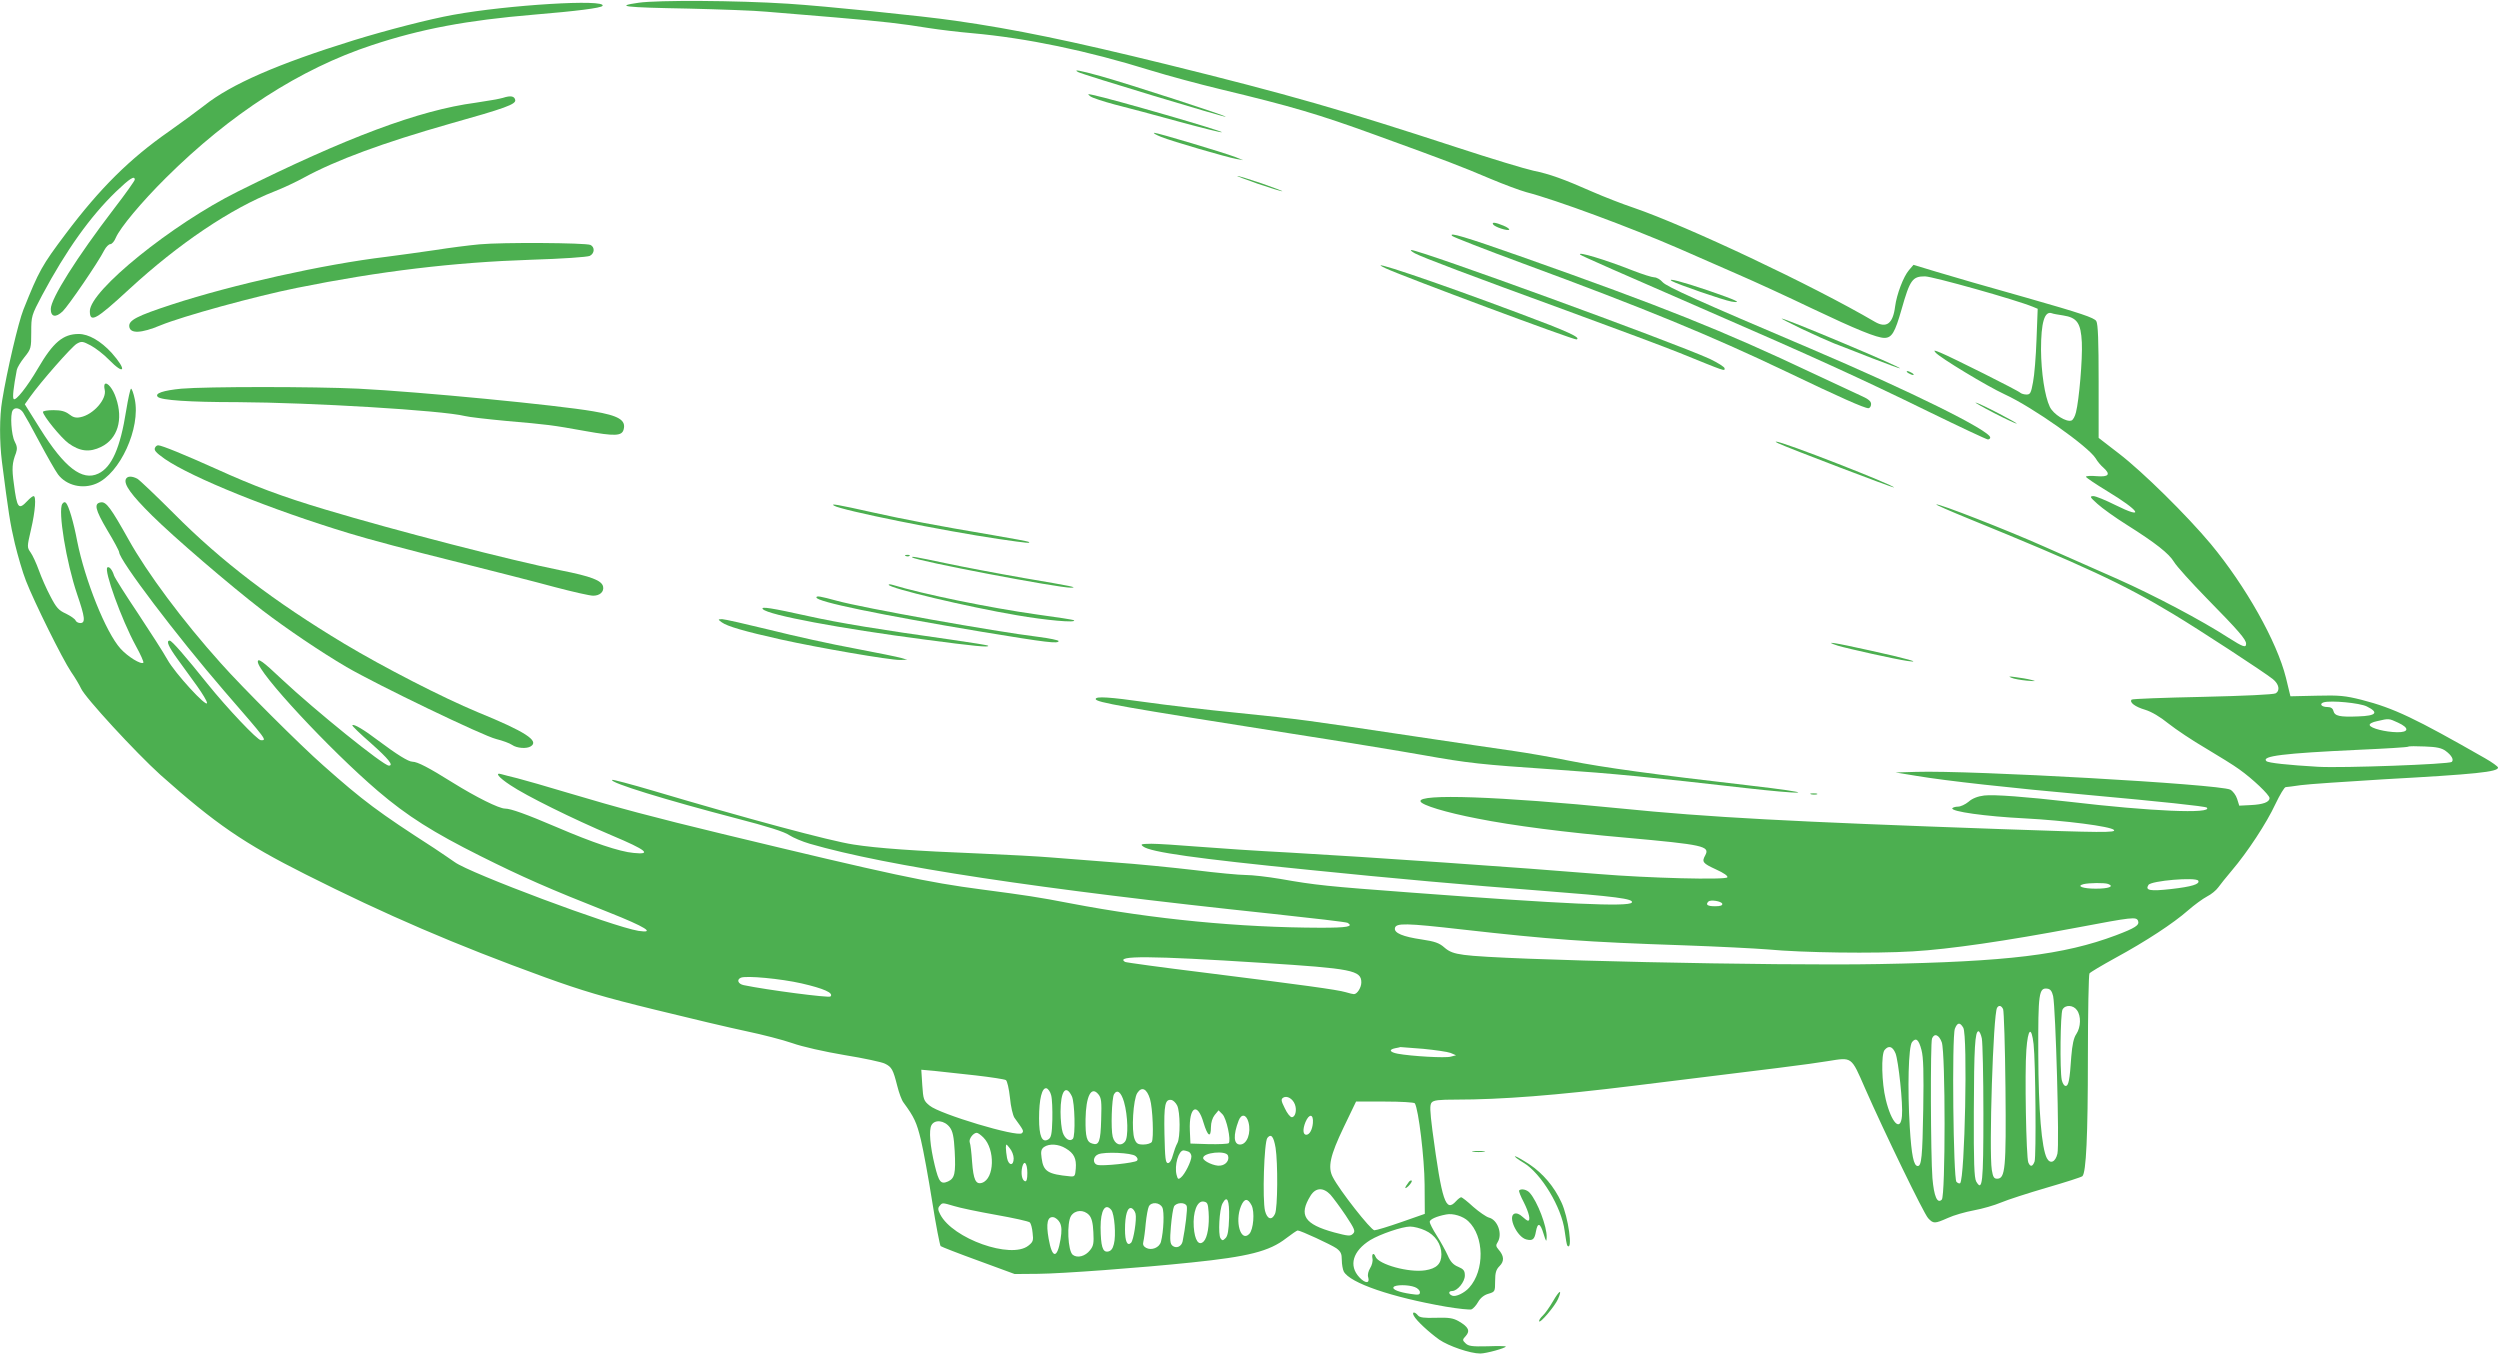
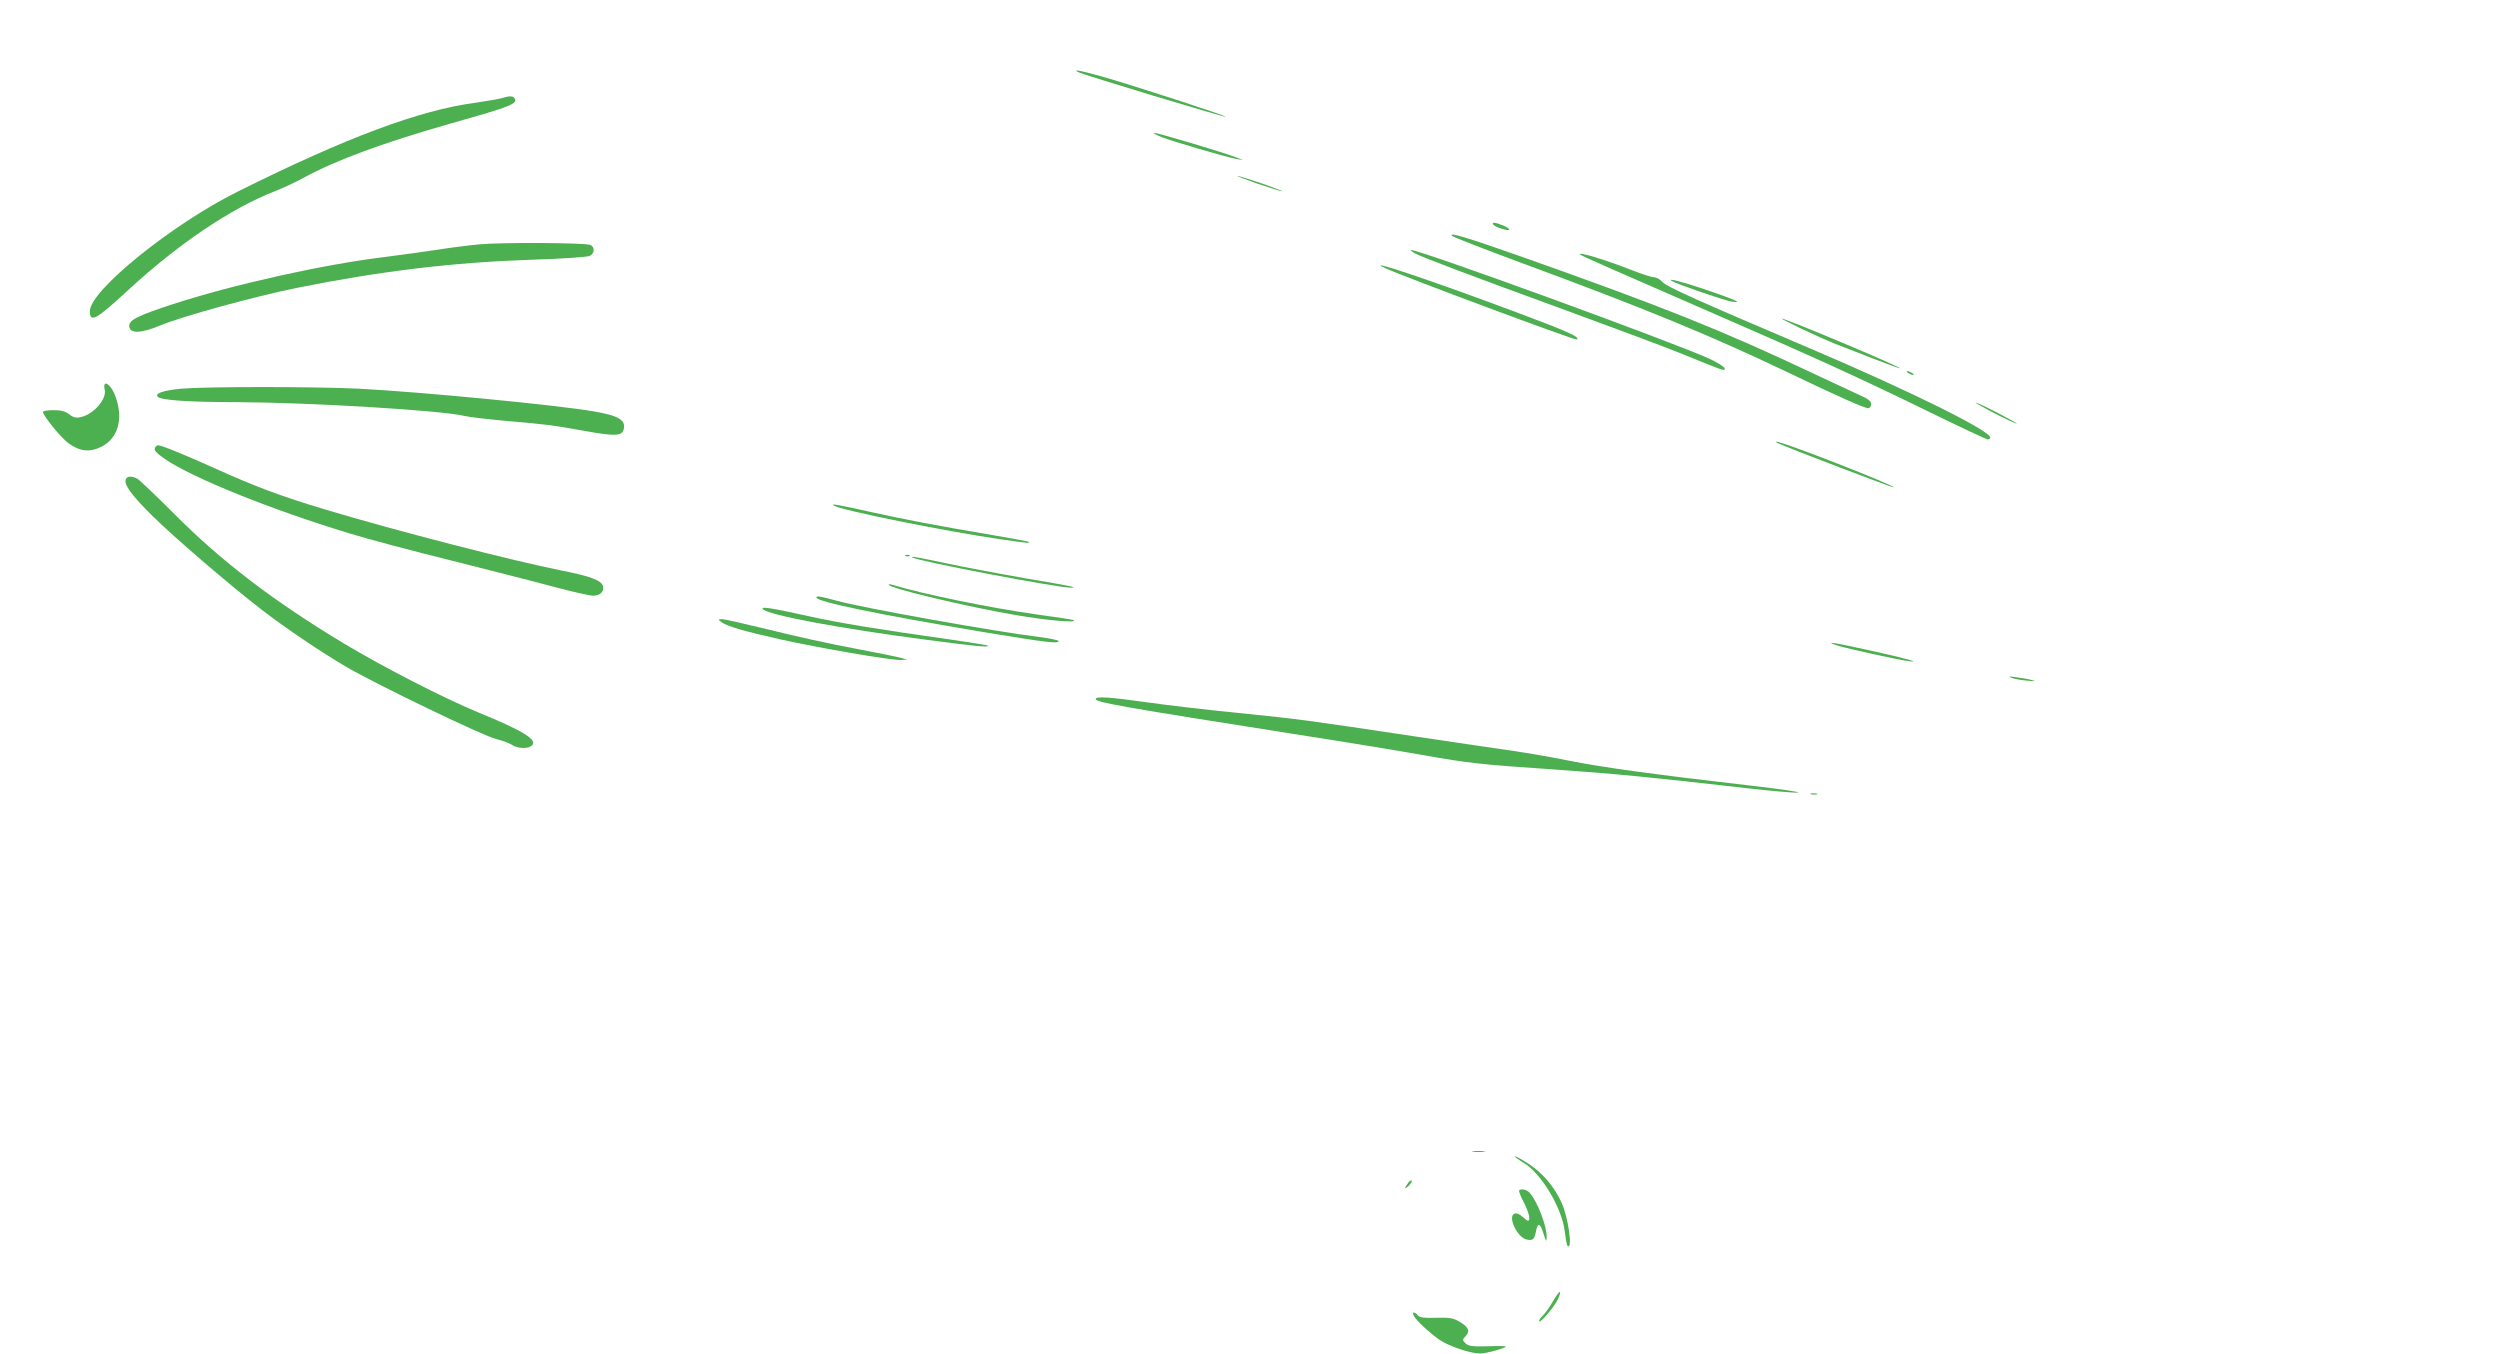
<svg xmlns="http://www.w3.org/2000/svg" version="1.0" width="1280pt" height="693pt" viewBox="0 0 1280 693" preserveAspectRatio="xMidYMid meet">
  <g transform="translate(0,693) scale(0.1,-0.1)" fill="#4caf50" stroke="none">
-     <path d="M3270 6916 c-125 -18 -78 -24 255 -30 160 -4 340 -10 400 -16 61 -5 218 -18 350 -29 255 -22 334 -31 483 -55 51 -8 150 -20 220 -26 278 -25 587 -89 912 -190 91 -28 251 -71 355 -96 370 -89 503 -128 800 -236 372 -135 429 -157 585 -223 69 -29 152 -60 185 -69 151 -39 529 -179 780 -288 88 -38 226 -99 306 -134 81 -35 251 -113 378 -174 225 -107 331 -150 369 -150 38 0 54 27 88 146 43 152 56 169 120 169 42 -1 466 -120 553 -156 l24 -10 -6 -157 c-3 -86 -11 -185 -18 -219 -10 -55 -14 -63 -33 -63 -12 0 -26 4 -32 9 -10 11 -350 181 -408 205 -34 14 -37 14 -26 1 22 -26 263 -172 354 -214 144 -66 428 -267 466 -328 9 -16 27 -37 39 -47 39 -35 28 -49 -34 -44 -30 3 -55 1 -55 -3 0 -4 49 -37 108 -73 169 -102 198 -149 43 -72 -50 25 -101 46 -113 46 -20 -1 -18 -5 21 -40 24 -22 91 -70 150 -107 149 -94 216 -147 242 -190 12 -21 88 -105 169 -188 162 -165 200 -209 200 -231 0 -22 -15 -17 -89 30 -139 90 -382 218 -566 300 -105 46 -275 122 -380 168 -186 83 -544 223 -551 215 -2 -2 71 -34 164 -72 586 -239 796 -336 1049 -489 133 -80 465 -297 510 -333 32 -26 38 -59 14 -73 -12 -6 -156 -13 -375 -18 -195 -4 -358 -10 -362 -14 -13 -14 18 -37 69 -52 33 -10 77 -36 120 -71 38 -30 123 -87 190 -126 67 -40 145 -88 172 -108 69 -49 155 -131 155 -147 0 -21 -33 -33 -96 -36 l-59 -3 -11 35 c-6 19 -22 40 -35 47 -56 28 -1329 100 -1609 91 l-105 -3 110 -18 c150 -25 474 -61 875 -97 373 -34 601 -58 609 -65 32 -33 -289 -19 -704 30 -218 25 -386 38 -436 32 -33 -4 -61 -15 -80 -32 -17 -14 -41 -25 -54 -25 -13 0 -26 -4 -29 -8 -10 -17 171 -42 369 -52 209 -11 440 -41 458 -59 15 -15 -65 -14 -578 4 -1076 38 -1493 60 -1950 106 -621 62 -1035 76 -1022 36 5 -19 130 -57 291 -88 180 -36 451 -71 761 -98 397 -36 431 -43 406 -90 -19 -34 -13 -41 54 -72 42 -19 63 -34 59 -41 -9 -14 -406 -4 -659 17 -399 33 -1177 87 -1585 110 -157 8 -366 22 -465 30 -99 8 -207 15 -240 15 -53 -1 -58 -2 -42 -14 37 -29 273 -62 852 -120 420 -43 815 -78 1180 -106 391 -30 481 -42 470 -61 -15 -23 -346 -8 -1130 51 -429 32 -489 38 -670 70 -65 11 -144 20 -176 20 -33 0 -150 11 -262 25 -111 13 -299 32 -417 40 -118 9 -262 20 -320 25 -58 5 -222 14 -365 20 -328 13 -524 27 -645 46 -120 18 -550 134 -1028 276 -112 33 -206 58 -208 55 -14 -14 276 -103 636 -197 159 -41 247 -69 271 -86 20 -13 67 -33 105 -44 396 -115 1169 -232 2371 -359 205 -22 377 -42 383 -46 31 -19 -2 -25 -137 -25 -417 1 -854 43 -1283 125 -165 32 -227 41 -454 71 -276 36 -464 76 -1326 284 -356 86 -532 133 -790 210 -107 32 -224 66 -260 75 -36 9 -73 18 -82 21 -37 11 -16 -16 45 -56 80 -54 318 -172 521 -258 176 -74 206 -99 110 -89 -71 6 -210 53 -394 132 -157 67 -235 95 -264 95 -31 0 -149 59 -268 133 -123 77 -181 107 -206 107 -21 0 -80 37 -175 108 -72 55 -126 87 -133 79 -3 -3 40 -44 96 -93 90 -80 117 -114 91 -114 -28 0 -375 280 -549 443 -96 91 -122 109 -122 89 0 -55 366 -449 615 -662 150 -128 283 -212 525 -333 214 -107 350 -167 659 -289 184 -73 241 -108 150 -94 -131 21 -864 295 -941 352 -18 13 -66 45 -106 72 -284 183 -362 241 -567 423 -114 100 -416 401 -525 524 -194 216 -377 462 -472 633 -89 159 -114 194 -141 190 -37 -5 -31 -35 32 -142 34 -56 61 -107 61 -113 0 -40 294 -428 539 -712 221 -255 218 -251 187 -251 -18 0 -173 164 -273 288 -113 141 -183 222 -194 222 -20 0 -7 -30 41 -96 27 -38 72 -100 100 -138 27 -38 50 -76 50 -85 0 -27 -165 153 -203 222 -20 36 -88 142 -151 237 -63 94 -118 181 -122 193 -9 29 -24 48 -34 42 -20 -12 72 -267 145 -401 25 -45 42 -84 39 -87 -12 -11 -80 31 -117 72 -75 83 -182 350 -222 551 -18 96 -43 180 -57 195 -6 6 -12 5 -19 -5 -23 -34 20 -298 76 -463 40 -117 44 -147 16 -147 -10 0 -21 6 -24 13 -3 8 -25 23 -49 35 -38 17 -50 31 -80 89 -20 37 -46 97 -59 133 -13 36 -32 77 -42 91 -19 27 -19 28 2 119 22 94 27 170 13 170 -5 0 -19 -11 -32 -25 -45 -48 -53 -38 -69 88 -11 78 -9 107 11 158 7 21 6 35 -7 59 -17 33 -24 138 -10 159 11 18 39 12 54 -12 8 -12 46 -80 84 -152 38 -71 80 -145 94 -164 43 -57 126 -77 196 -47 121 51 228 284 197 432 -6 30 -15 54 -19 54 -4 0 -15 -51 -25 -112 -30 -191 -74 -291 -143 -323 -82 -39 -173 31 -297 229 l-79 126 27 38 c54 76 213 257 239 272 25 14 30 13 72 -9 24 -13 66 -45 92 -72 82 -84 94 -55 15 34 -56 61 -118 97 -169 97 -80 0 -131 -43 -208 -175 -56 -96 -115 -170 -125 -158 -7 7 -1 59 16 149 2 11 19 40 39 65 34 42 35 47 35 128 0 83 1 86 56 190 123 230 245 401 377 529 71 68 97 85 97 62 0 -5 -47 -72 -105 -147 -192 -251 -325 -462 -325 -515 0 -41 25 -46 61 -12 29 28 182 251 213 313 9 17 23 31 31 31 8 0 21 15 28 33 22 51 131 182 257 307 328 326 687 558 1055 679 251 83 484 127 829 156 217 18 344 34 351 45 22 36 -485 5 -765 -46 -122 -22 -339 -78 -508 -130 -390 -121 -629 -225 -767 -335 -39 -30 -120 -90 -180 -132 -201 -140 -353 -291 -527 -522 -124 -165 -138 -190 -218 -390 -26 -65 -84 -312 -109 -466 -14 -83 -14 -210 -1 -314 33 -257 42 -317 66 -418 15 -62 40 -148 57 -191 42 -108 186 -399 231 -466 21 -30 43 -68 51 -85 20 -46 279 -327 406 -442 283 -252 428 -351 742 -509 415 -209 766 -360 1228 -528 188 -68 302 -102 560 -165 178 -44 390 -94 471 -111 81 -17 186 -44 235 -61 50 -18 166 -44 267 -61 99 -16 192 -36 207 -44 35 -17 42 -31 63 -114 9 -36 23 -74 32 -85 55 -75 67 -101 89 -191 13 -54 39 -197 58 -317 19 -121 39 -222 43 -227 5 -4 92 -38 194 -75 l185 -68 120 1 c123 1 525 31 785 58 291 30 399 57 485 124 29 22 55 40 59 40 15 0 170 -72 198 -91 23 -17 28 -28 28 -60 0 -22 5 -49 10 -59 31 -59 246 -132 522 -180 65 -11 124 -17 132 -14 8 3 24 20 34 38 12 21 31 36 53 42 33 10 34 11 34 64 0 44 5 60 23 78 25 25 23 52 -6 85 -13 15 -14 22 -4 37 26 42 0 115 -45 126 -14 4 -50 29 -80 55 -29 27 -57 49 -62 49 -4 0 -16 -9 -26 -20 -53 -59 -72 -4 -121 362 -13 103 -14 131 -4 143 10 12 37 15 124 15 233 0 515 22 911 71 742 91 889 109 993 126 126 20 119 26 191 -139 98 -223 301 -642 323 -665 27 -29 33 -29 101 1 30 14 90 31 133 39 44 8 106 26 139 40 33 14 138 48 234 76 96 28 178 54 183 59 19 19 28 205 28 607 0 231 4 425 8 431 4 6 63 41 132 79 158 86 298 178 373 244 32 28 76 60 97 71 22 11 47 32 57 46 10 14 42 54 70 87 80 94 178 243 223 340 23 48 46 87 53 87 7 0 41 5 77 10 36 5 227 18 425 30 472 26 585 38 585 60 0 5 -30 27 -67 48 -357 204 -465 256 -632 299 -84 21 -113 24 -230 21 l-134 -3 -23 95 c-46 185 -206 469 -385 685 -122 146 -348 369 -469 462 l-105 81 0 288 c0 207 -3 295 -12 310 -10 17 -78 40 -355 119 -189 53 -397 113 -462 133 l-119 36 -23 -27 c-28 -32 -63 -124 -71 -186 -11 -88 -44 -113 -103 -79 -321 188 -964 491 -1235 584 -60 20 -154 57 -209 81 -152 67 -222 92 -305 109 -42 9 -217 62 -391 119 -587 192 -861 271 -1489 426 -493 121 -773 179 -1081 223 -165 24 -668 75 -855 87 -265 17 -666 19 -765 5z m7293 -1601 c72 -11 91 -39 96 -138 4 -85 -14 -295 -30 -358 -5 -21 -15 -39 -23 -42 -26 -10 -93 32 -111 70 -26 54 -44 176 -45 293 0 139 18 200 56 186 6 -3 32 -7 57 -11z m1555 -2002 c63 -31 49 -48 -43 -51 -97 -4 -121 2 -128 28 -3 13 -13 20 -30 20 -31 0 -44 16 -20 24 37 11 185 -3 221 -21z m160 -83 c59 -27 56 -50 -5 -49 -60 1 -135 20 -140 36 -3 7 13 16 39 21 60 14 58 14 106 -8z m244 -145 c30 -22 43 -45 31 -56 -13 -12 -559 -32 -684 -25 -155 9 -256 20 -265 29 -27 26 85 40 471 58 138 6 252 13 255 16 3 3 41 3 85 1 61 -2 87 -8 107 -23z m-1267 -664 c10 -18 -34 -31 -140 -43 -107 -12 -133 -7 -115 21 13 22 243 41 255 22z m-461 -17 c33 -13 2 -24 -64 -24 -65 0 -101 13 -63 23 28 7 109 8 127 1z m-1976 -101 c2 -9 -9 -13 -37 -13 -39 0 -50 8 -34 24 11 11 66 2 71 -11z m2129 -88 c8 -22 -14 -36 -114 -74 -267 -100 -554 -135 -1213 -147 -524 -10 -1946 21 -2124 47 -53 7 -76 16 -101 38 -26 23 -49 31 -116 41 -96 14 -142 33 -137 58 5 27 55 26 345 -7 453 -51 629 -64 1133 -81 173 -6 367 -16 430 -21 180 -17 547 -22 744 -10 188 11 475 53 836 121 291 55 308 57 317 35z m-4482 -215 c458 -29 505 -38 505 -100 0 -26 -21 -60 -38 -60 -4 0 -23 4 -42 10 -44 13 -221 37 -723 100 -219 27 -402 52 -407 55 -53 33 128 32 705 -5z m-2361 -105 c113 -26 166 -49 148 -67 -8 -8 -323 33 -444 58 -29 6 -38 28 -15 38 26 12 206 -5 311 -29z m6408 -65 c13 -63 33 -765 22 -807 -10 -43 -37 -55 -54 -23 -27 51 -43 245 -44 535 -1 311 3 339 47 333 15 -2 23 -13 29 -38z m-256 -67 c4 -10 10 -191 12 -403 4 -415 -1 -465 -43 -465 -16 0 -21 9 -27 45 -15 95 7 798 27 830 9 15 22 12 31 -7z m378 -5 c22 -30 20 -87 -3 -122 -14 -20 -21 -55 -26 -115 -8 -122 -14 -151 -29 -151 -8 0 -16 14 -20 31 -10 52 -7 339 4 360 14 26 55 24 74 -3z m-582 -90 c23 -41 8 -771 -16 -796 -4 -3 -12 0 -19 7 -16 16 -24 742 -8 784 13 33 26 34 43 5z m95 -55 c4 -21 8 -194 8 -385 0 -357 -5 -402 -37 -347 -10 19 -13 96 -12 359 1 327 6 410 24 410 5 0 13 -17 17 -37z m265 -29 c10 -89 14 -576 5 -601 -10 -27 -22 -29 -32 -5 -11 25 -19 464 -10 577 8 110 26 124 37 29z m-470 9 c19 -55 19 -786 0 -805 -23 -23 -40 16 -48 110 -9 115 -11 692 -2 715 12 29 36 19 50 -20z m-104 -39 c10 -37 12 -114 9 -304 -4 -244 -9 -290 -28 -290 -21 0 -32 54 -41 199 -12 196 -7 414 12 436 20 24 34 13 48 -41z m-2551 6 c61 -6 124 -15 140 -21 l28 -12 -27 -7 c-27 -8 -201 2 -272 15 -41 8 -47 21 -13 28 12 2 24 5 27 6 3 0 55 -4 117 -9z m2418 -23 c15 -37 39 -261 33 -321 -7 -84 -54 -36 -83 85 -21 85 -24 231 -6 253 21 25 41 19 56 -17z m-4710 -113 c79 -9 149 -20 155 -24 7 -4 16 -45 21 -90 4 -46 15 -91 23 -103 48 -66 49 -68 38 -79 -22 -22 -421 98 -472 141 -31 25 -33 32 -38 106 l-5 78 67 -6 c37 -4 132 -14 211 -23z m387 -102 c5 -18 7 -74 6 -124 -2 -75 -6 -93 -21 -102 -32 -19 -47 17 -47 108 0 99 15 159 38 154 8 -2 20 -18 24 -36z m506 -19 c14 -46 20 -203 9 -220 -5 -7 -24 -13 -43 -13 -28 0 -36 5 -45 28 -17 42 -7 204 14 236 23 35 49 22 65 -31z m-400 14 c15 -31 19 -204 5 -218 -16 -16 -41 0 -52 33 -6 17 -11 64 -11 105 0 107 27 144 58 80z m150 -119 c-3 -113 -11 -135 -46 -123 -28 8 -35 34 -34 125 2 118 29 171 65 128 16 -19 18 -37 15 -130z m117 90 c20 -70 23 -182 5 -203 -22 -27 -53 -14 -63 25 -10 39 -5 198 7 218 16 26 36 11 51 -40z m875 -13 c11 -29 2 -65 -16 -65 -8 0 -24 20 -36 46 -19 38 -20 46 -8 54 19 12 49 -5 60 -35z m-603 -5 c16 -32 17 -165 1 -193 -7 -12 -17 -40 -23 -62 -6 -24 -16 -40 -25 -40 -13 0 -15 24 -18 149 -3 152 3 180 37 174 8 -2 21 -14 28 -28z m1217 11 c19 -31 49 -281 50 -416 l1 -150 -120 -42 c-66 -23 -128 -42 -138 -42 -17 -1 -179 205 -213 272 -27 51 -14 110 56 256 l63 131 148 0 c81 0 150 -4 153 -9z m-1082 -99 c21 -70 38 -81 38 -23 0 24 8 48 19 62 l20 24 20 -20 c21 -21 45 -134 32 -148 -4 -4 -50 -6 -102 -5 l-94 3 -3 67 c-5 122 39 148 70 40z m230 3 c15 -55 -7 -115 -43 -115 -33 0 -36 47 -7 123 14 36 39 32 50 -8z m330 -5 c-3 -34 -17 -60 -34 -60 -17 0 -19 28 -4 65 19 45 42 42 38 -5z m-1859 -22 c15 -20 21 -48 25 -121 6 -116 0 -140 -34 -156 -37 -16 -47 -4 -68 82 -24 99 -31 180 -17 206 17 31 67 25 94 -11z m172 -52 c61 -61 57 -211 -7 -232 -32 -10 -44 15 -51 108 -3 46 -8 90 -12 99 -6 17 18 49 36 49 6 0 21 -11 34 -24z m1496 -53 c12 -76 11 -309 -3 -338 -16 -35 -40 -28 -51 15 -14 56 -5 353 12 374 19 23 32 8 42 -51z m-1341 -54 c0 -40 -26 -38 -34 2 -3 17 -6 41 -6 53 1 21 1 21 20 -3 11 -13 20 -36 20 -52z m267 51 c42 -25 55 -52 51 -103 -3 -38 -5 -42 -28 -40 -116 11 -138 25 -147 94 -5 34 -2 45 12 56 27 19 75 16 112 -7z m627 -16 c9 -3 16 -15 16 -25 0 -24 -33 -91 -54 -108 -13 -11 -16 -9 -22 14 -12 48 10 125 36 125 5 0 15 -3 24 -6z m-270 -23 c11 -9 13 -18 7 -24 -11 -11 -178 -29 -203 -21 -25 8 -22 43 5 54 33 14 171 8 191 -9z m473 3 c9 -24 -10 -49 -40 -52 -28 -4 -87 23 -87 39 0 28 116 40 127 13z m-1027 -90 c0 -32 -4 -44 -12 -42 -16 5 -22 41 -14 74 10 38 26 18 26 -32z m1552 -111 c14 -16 49 -63 78 -106 46 -70 51 -81 37 -94 -13 -13 -24 -12 -96 7 -153 42 -183 88 -121 188 26 42 65 44 102 5z m-519 -118 c-2 -65 -7 -93 -18 -104 -14 -14 -17 -14 -26 -1 -13 20 -6 148 10 178 24 45 36 19 34 -73z m115 64 c17 -33 10 -125 -12 -147 -43 -44 -75 63 -42 143 17 40 34 42 54 4z m-220 -34 c5 -68 -6 -132 -25 -151 -25 -25 -46 4 -51 74 -5 76 17 135 50 130 20 -3 23 -10 26 -53z m-1303 30 c28 -9 124 -29 214 -45 90 -16 168 -33 174 -39 5 -5 12 -29 14 -54 5 -39 2 -46 -22 -65 -89 -70 -387 36 -451 160 -12 23 -13 33 -3 44 14 17 13 17 74 -1z m1066 -7 c11 -21 7 -123 -7 -176 -8 -30 -48 -46 -76 -31 -14 8 -18 17 -14 32 3 12 9 54 12 92 4 39 11 78 16 88 12 24 55 22 69 -5z m125 7 c5 -12 -7 -111 -21 -181 -6 -27 -33 -38 -52 -22 -12 10 -14 28 -8 98 4 47 11 93 16 103 12 21 57 23 65 2z m-386 -20 c16 -20 25 -131 13 -175 -6 -25 -16 -36 -31 -38 -27 -4 -36 27 -37 124 0 88 24 127 55 89z m124 -19 c7 -27 -10 -136 -23 -149 -19 -19 -31 6 -31 68 0 75 13 117 34 109 8 -3 17 -16 20 -28z m-238 -7 c13 -14 20 -40 22 -87 3 -56 1 -71 -17 -93 -24 -31 -64 -42 -88 -24 -26 19 -32 165 -9 200 21 31 65 33 92 4z m1941 -31 c83 -77 85 -253 5 -341 -24 -27 -68 -48 -86 -41 -21 8 -21 24 -1 24 27 0 65 47 65 79 0 25 -6 33 -34 45 -25 10 -40 26 -54 59 -11 24 -36 70 -56 101 -20 31 -36 63 -36 70 0 13 36 29 85 38 34 7 86 -9 112 -34z m-2090 -9 c9 -19 10 -41 3 -84 -17 -102 -43 -100 -61 3 -14 79 -6 114 24 110 12 -2 27 -15 34 -29z m1870 -39 c51 -23 83 -70 83 -122 0 -49 -25 -73 -83 -82 -84 -13 -238 30 -254 69 -9 24 -21 17 -16 -9 3 -13 -3 -35 -12 -49 -9 -15 -14 -34 -10 -46 10 -33 -14 -34 -45 -1 -56 60 -34 135 56 191 50 30 163 69 204 69 19 0 54 -9 77 -20z m-53 -290 c14 -5 26 -17 26 -26 0 -14 -7 -15 -47 -9 -61 9 -96 23 -88 35 8 13 76 13 109 0z" />
    <path d="M7213 878 c-23 -30 -24 -41 -2 -21 12 12 20 25 17 28 -3 3 -10 0 -15 -7z" />
    <path d="M5520 6561 c22 -13 751 -233 756 -229 5 5 -494 167 -640 208 -112 31 -143 36 -116 21z" />
-     <path d="M5582 6437 c10 -8 66 -26 125 -42 60 -15 206 -54 326 -87 121 -33 221 -58 223 -55 6 6 -556 169 -661 191 -27 6 -28 5 -13 -7z" />
    <path d="M2575 6429 c-16 -5 -79 -16 -140 -25 -288 -38 -662 -178 -1218 -455 -336 -167 -757 -507 -757 -612 0 -62 31 -45 200 111 254 234 521 414 745 502 44 17 112 49 150 70 167 91 407 179 747 276 285 80 340 100 336 122 -4 20 -23 24 -63 11z" />
    <path d="M5945 6229 c57 -23 333 -103 385 -113 l35 -6 -40 16 c-63 24 -398 124 -415 124 -8 -1 8 -10 35 -21z" />
    <path d="M6440 5989 c63 -21 119 -39 125 -38 5 0 -42 18 -105 40 -63 21 -119 39 -125 38 -5 0 42 -18 105 -40z" />
    <path d="M7645 5781 c7 -13 75 -35 82 -27 3 3 -10 13 -30 21 -41 17 -61 19 -52 6z" />
    <path d="M7435 5722 c6 -6 170 -70 365 -142 621 -229 956 -367 1344 -552 275 -132 402 -188 422 -188 7 0 14 9 14 21 0 15 -14 26 -52 43 -29 13 -136 63 -238 111 -473 224 -777 345 -1495 599 -298 105 -380 129 -360 108z" />
    <path d="M2455 5679 c-55 -5 -156 -18 -225 -29 -69 -10 -182 -26 -253 -35 -318 -38 -785 -142 -1097 -244 -180 -59 -223 -81 -218 -114 5 -36 61 -34 159 7 114 47 485 149 699 192 425 86 805 131 1197 144 164 5 291 14 303 20 25 13 26 45 3 56 -26 11 -450 14 -568 3z" />
    <path d="M7244 5633 c42 -22 272 -109 779 -294 243 -89 503 -186 577 -216 239 -97 230 -94 230 -79 0 7 -35 29 -77 49 -194 88 -1484 558 -1528 557 -5 -1 3 -8 19 -17z" />
    <path d="M8091 5626 c6 -6 213 -97 659 -291 525 -228 780 -344 1121 -511 162 -79 300 -144 307 -144 7 0 12 5 12 10 0 35 -413 239 -920 455 -577 245 -736 317 -757 340 -12 14 -31 25 -43 25 -11 0 -62 16 -113 36 -139 55 -286 99 -266 80z" />
    <path d="M7095 5556 c95 -44 965 -368 977 -364 25 9 -45 41 -289 132 -442 166 -820 293 -688 232z" />
-     <path d="M8560 5491 c27 -16 264 -98 305 -105 61 -10 26 7 -120 57 -132 45 -214 66 -185 48z" />
+     <path d="M8560 5491 c27 -16 264 -98 305 -105 61 -10 26 7 -120 57 -132 45 -214 66 -185 48" />
    <path d="M9225 5246 c61 -29 135 -62 165 -74 30 -11 118 -46 195 -76 77 -30 141 -53 143 -52 6 7 -589 257 -606 255 -4 0 43 -24 103 -53z" />
    <path d="M9770 5020 c8 -5 20 -10 25 -10 6 0 3 5 -5 10 -8 5 -19 10 -25 10 -5 0 -3 -5 5 -10z" />
    <path d="M537 4964 c-4 -4 -4 -17 -1 -29 12 -48 -58 -128 -124 -141 -23 -5 -38 -1 -58 15 -20 15 -41 21 -80 21 -30 0 -54 -4 -54 -9 0 -19 92 -132 130 -160 59 -43 109 -48 168 -19 84 41 114 139 76 250 -15 47 -45 83 -57 72z" />
    <path d="M929 4940 c-93 -9 -139 -24 -121 -42 17 -17 160 -27 407 -27 377 -2 1048 -42 1165 -71 19 -5 114 -16 210 -25 219 -19 234 -21 407 -52 151 -27 187 -26 196 8 13 48 -25 71 -155 93 -184 32 -887 100 -1203 116 -228 11 -777 11 -906 0z" />
    <path d="M10210 4815 c58 -30 110 -54 115 -54 6 0 -37 24 -95 54 -58 30 -109 54 -115 54 -5 0 37 -24 95 -54z" />
    <path d="M9105 4660 c53 -25 589 -229 592 -226 9 9 -576 238 -604 235 -4 0 1 -4 12 -9z" />
    <path d="M795 4640 c-9 -14 1 -26 49 -60 140 -96 543 -259 942 -380 93 -29 331 -92 529 -141 198 -50 435 -110 526 -135 91 -24 179 -44 196 -44 34 0 56 20 51 46 -6 32 -61 53 -218 84 -250 50 -841 202 -1204 311 -221 66 -365 120 -561 209 -158 71 -277 120 -295 120 -5 0 -12 -4 -15 -10z" />
    <path d="M644 4476 c-10 -27 28 -80 135 -186 111 -110 395 -354 566 -486 122 -93 296 -211 429 -289 154 -90 702 -354 767 -369 32 -8 68 -21 81 -30 24 -17 75 -21 96 -7 44 28 -28 75 -273 175 -178 74 -480 229 -682 350 -361 217 -631 423 -873 667 -91 91 -175 171 -187 178 -29 15 -52 14 -59 -3z" />
    <path d="M4270 4341 c39 -24 560 -129 845 -171 151 -22 161 -22 153 -15 -2 3 -85 18 -184 35 -295 50 -451 80 -609 115 -193 43 -224 48 -205 36z" />
    <path d="M4638 4083 c7 -3 16 -2 19 1 4 3 -2 6 -13 5 -11 0 -14 -3 -6 -6z" />
    <path d="M4671 4076 c17 -17 753 -157 812 -155 38 1 9 7 -238 49 -132 23 -312 57 -401 76 -161 34 -181 37 -173 30z" />
    <path d="M4550 3936 c0 -17 402 -113 656 -156 150 -26 307 -40 293 -26 -2 3 -88 16 -191 30 -240 34 -578 103 -740 152 -10 3 -18 3 -18 0z" />
    <path d="M4180 3871 c0 -22 322 -88 848 -176 333 -55 392 -62 392 -47 0 4 -46 14 -102 21 -228 28 -899 148 -1033 185 -85 23 -105 27 -105 17z" />
    <path d="M3906 3811 c28 -30 395 -99 832 -156 248 -33 331 -41 321 -31 -2 3 -87 16 -189 31 -364 51 -577 86 -729 120 -190 42 -250 52 -235 36z" />
    <path d="M3695 3744 c28 -21 119 -47 302 -88 194 -43 560 -106 611 -105 l37 1 -30 9 c-16 5 -124 27 -240 49 -115 21 -310 64 -433 95 -123 30 -233 55 -245 55 -22 -1 -22 -1 -2 -16z" />
    <path d="M9410 3624 c50 -15 292 -69 355 -78 83 -12 -5 13 -188 53 -189 42 -247 51 -167 25z" />
    <path d="M10298 3460 c13 -6 49 -12 80 -15 46 -4 50 -3 22 4 -19 5 -55 11 -80 14 -34 5 -39 4 -22 -3z" />
    <path d="M5610 3351 c0 -17 132 -40 995 -176 264 -41 568 -91 675 -110 241 -43 299 -49 680 -75 294 -20 499 -40 979 -95 124 -14 243 -25 265 -23 23 2 -87 18 -244 36 -492 57 -749 92 -925 127 -93 19 -222 41 -285 50 -63 9 -295 43 -515 76 -561 84 -566 85 -897 119 -163 16 -375 41 -472 55 -184 26 -256 31 -256 16z" />
    <path d="M9273 2863 c9 -2 23 -2 30 0 6 3 -1 5 -18 5 -16 0 -22 -2 -12 -5z" />
    <path d="M7543 1033 c15 -2 39 -2 55 0 15 2 2 4 -28 4 -30 0 -43 -2 -27 -4z" />
    <path d="M7800 977 c90 -53 196 -229 211 -349 5 -39 11 -73 14 -76 29 -30 5 148 -31 223 -37 80 -94 147 -164 194 -34 22 -67 41 -73 41 -6 0 13 -15 43 -33z" />
    <path d="M7778 835 c-3 -3 8 -31 24 -61 27 -54 36 -94 21 -94 -4 0 -17 10 -29 21 -14 13 -29 19 -40 15 -36 -14 13 -120 61 -132 32 -8 42 0 49 41 9 48 22 44 39 -12 13 -42 15 -44 16 -18 2 54 -47 183 -87 228 -14 16 -43 23 -54 12z" />
    <path d="M7951 267 c-17 -29 -40 -62 -51 -72 -11 -10 -20 -23 -20 -29 1 -18 81 76 97 113 23 53 8 47 -26 -12z" />
    <path d="M7239 193 c13 -25 77 -84 130 -122 48 -33 158 -71 210 -71 30 0 131 28 131 36 0 2 -43 3 -95 1 -78 -2 -97 1 -111 15 -17 16 -17 19 1 38 23 26 14 46 -36 75 -28 16 -49 20 -116 18 -61 -2 -84 1 -93 12 -17 21 -33 19 -21 -2z" />
  </g>
</svg>